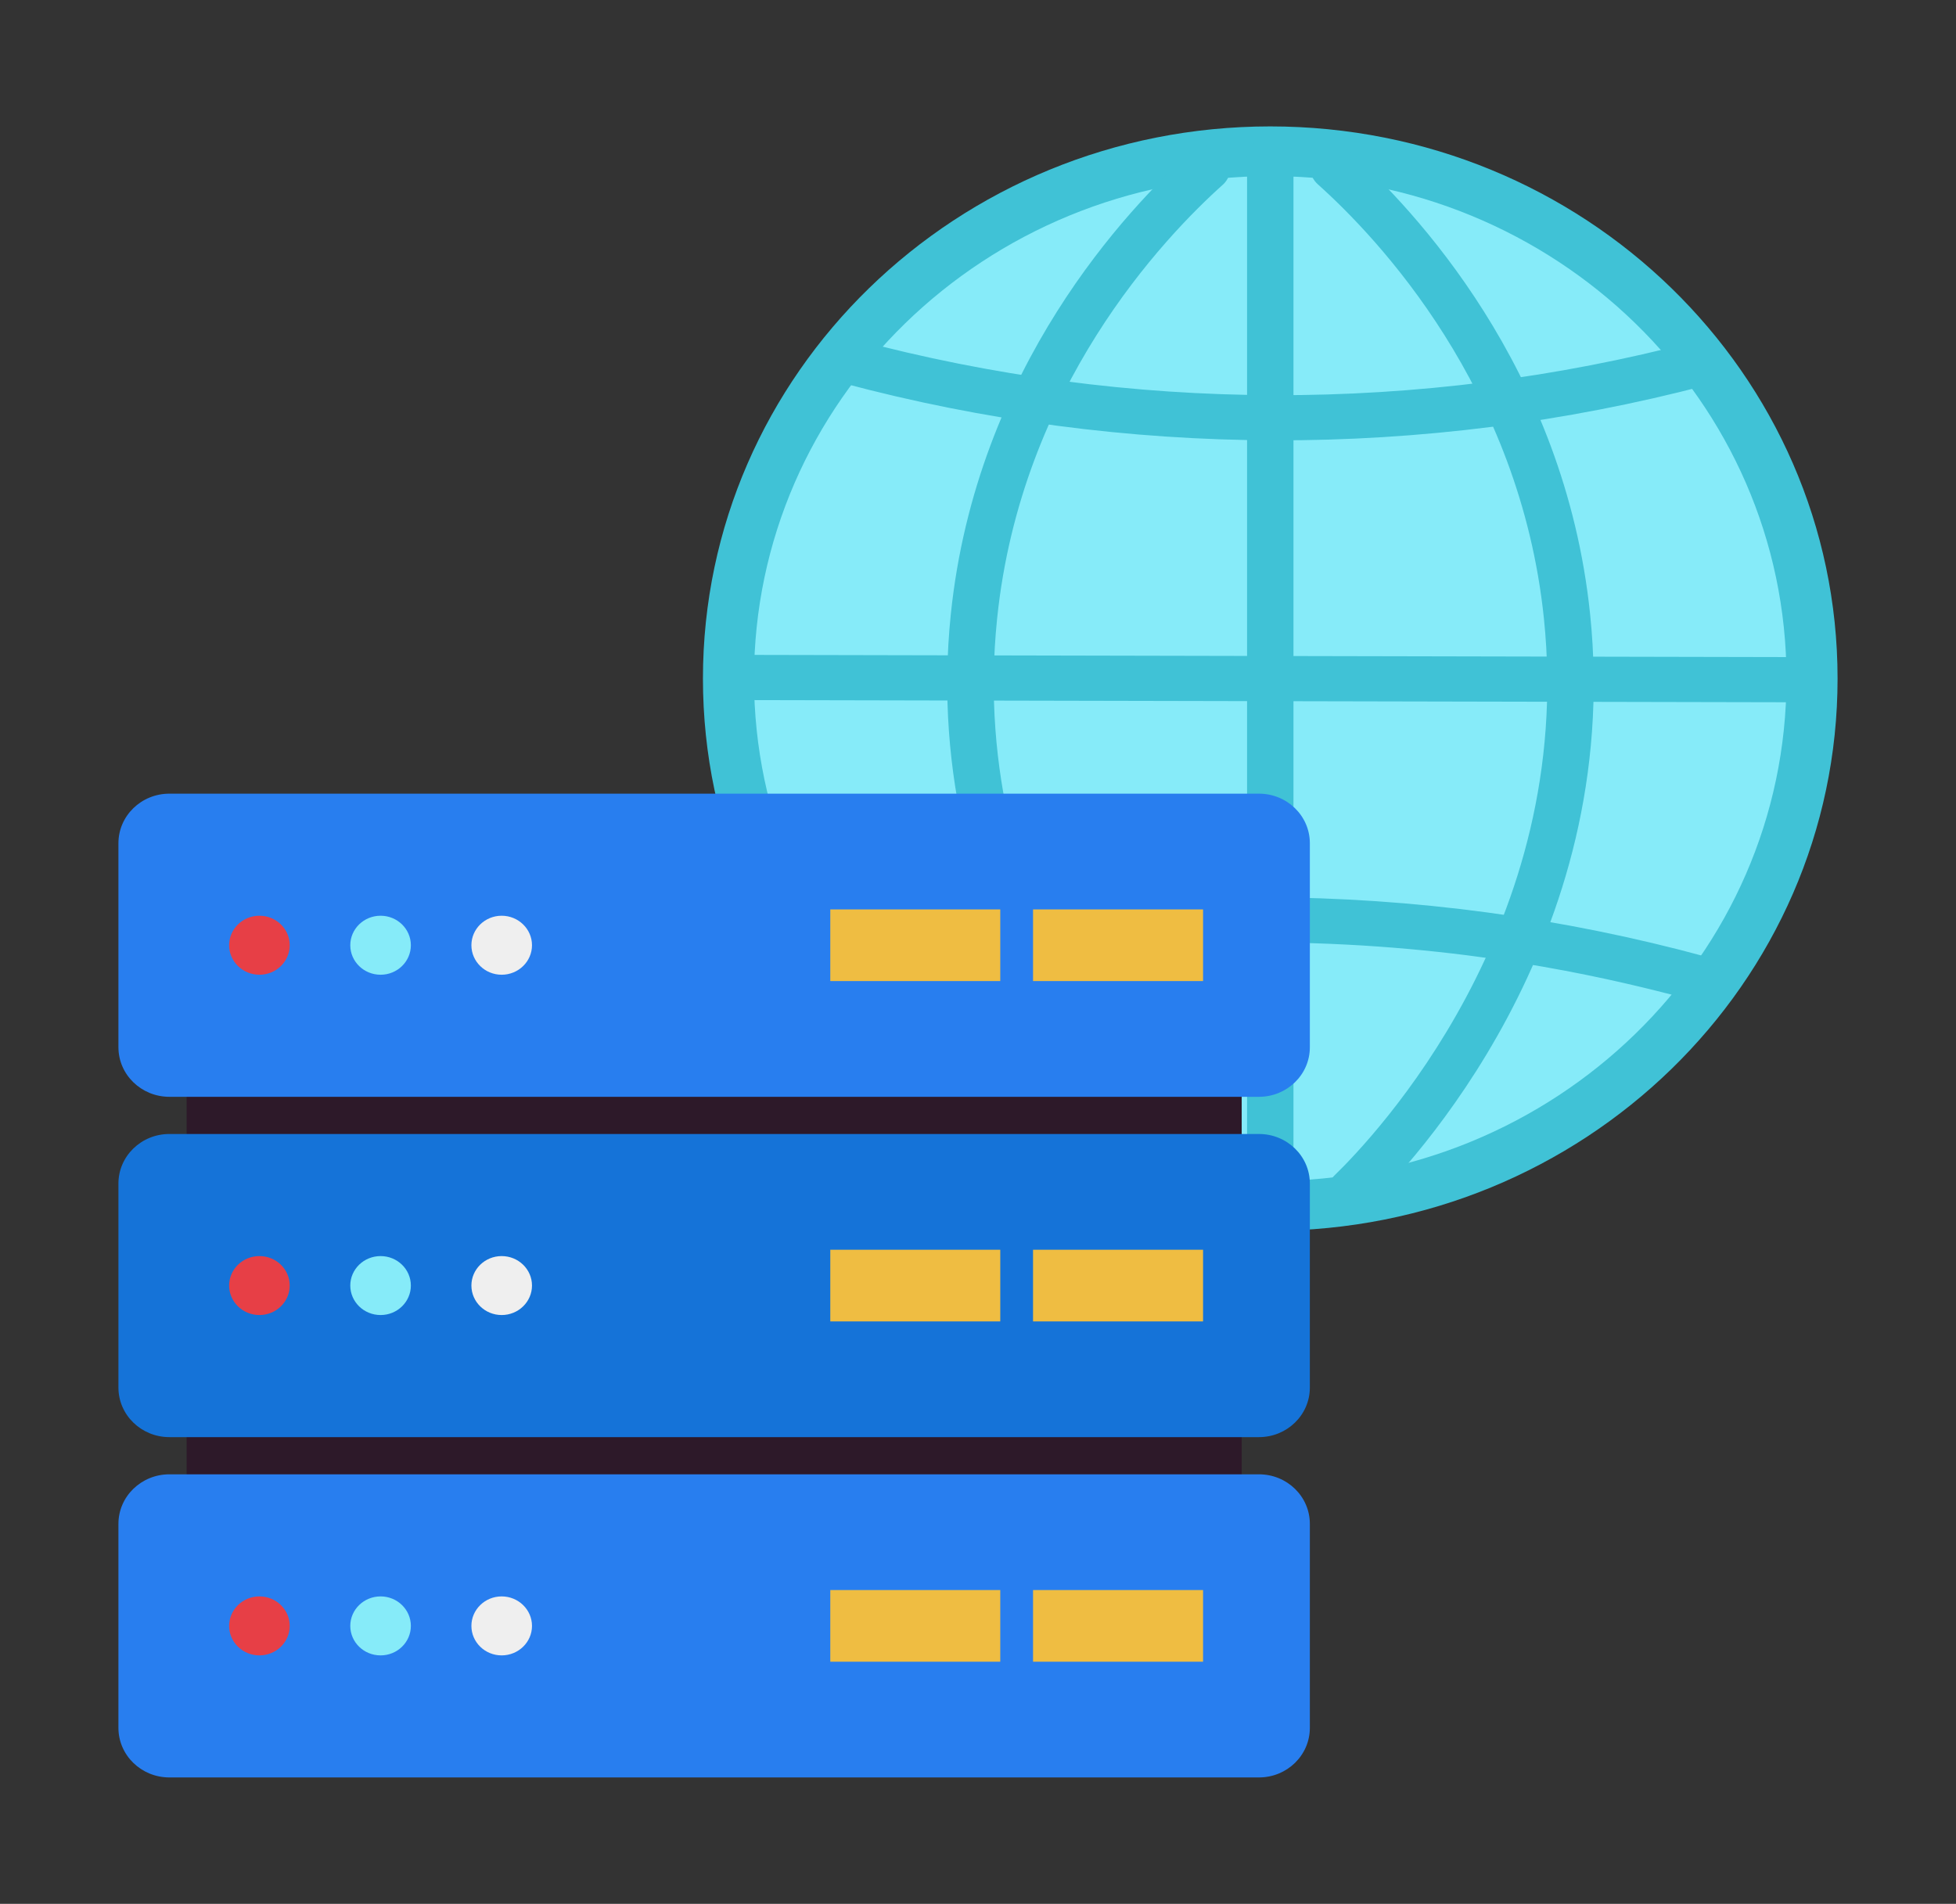
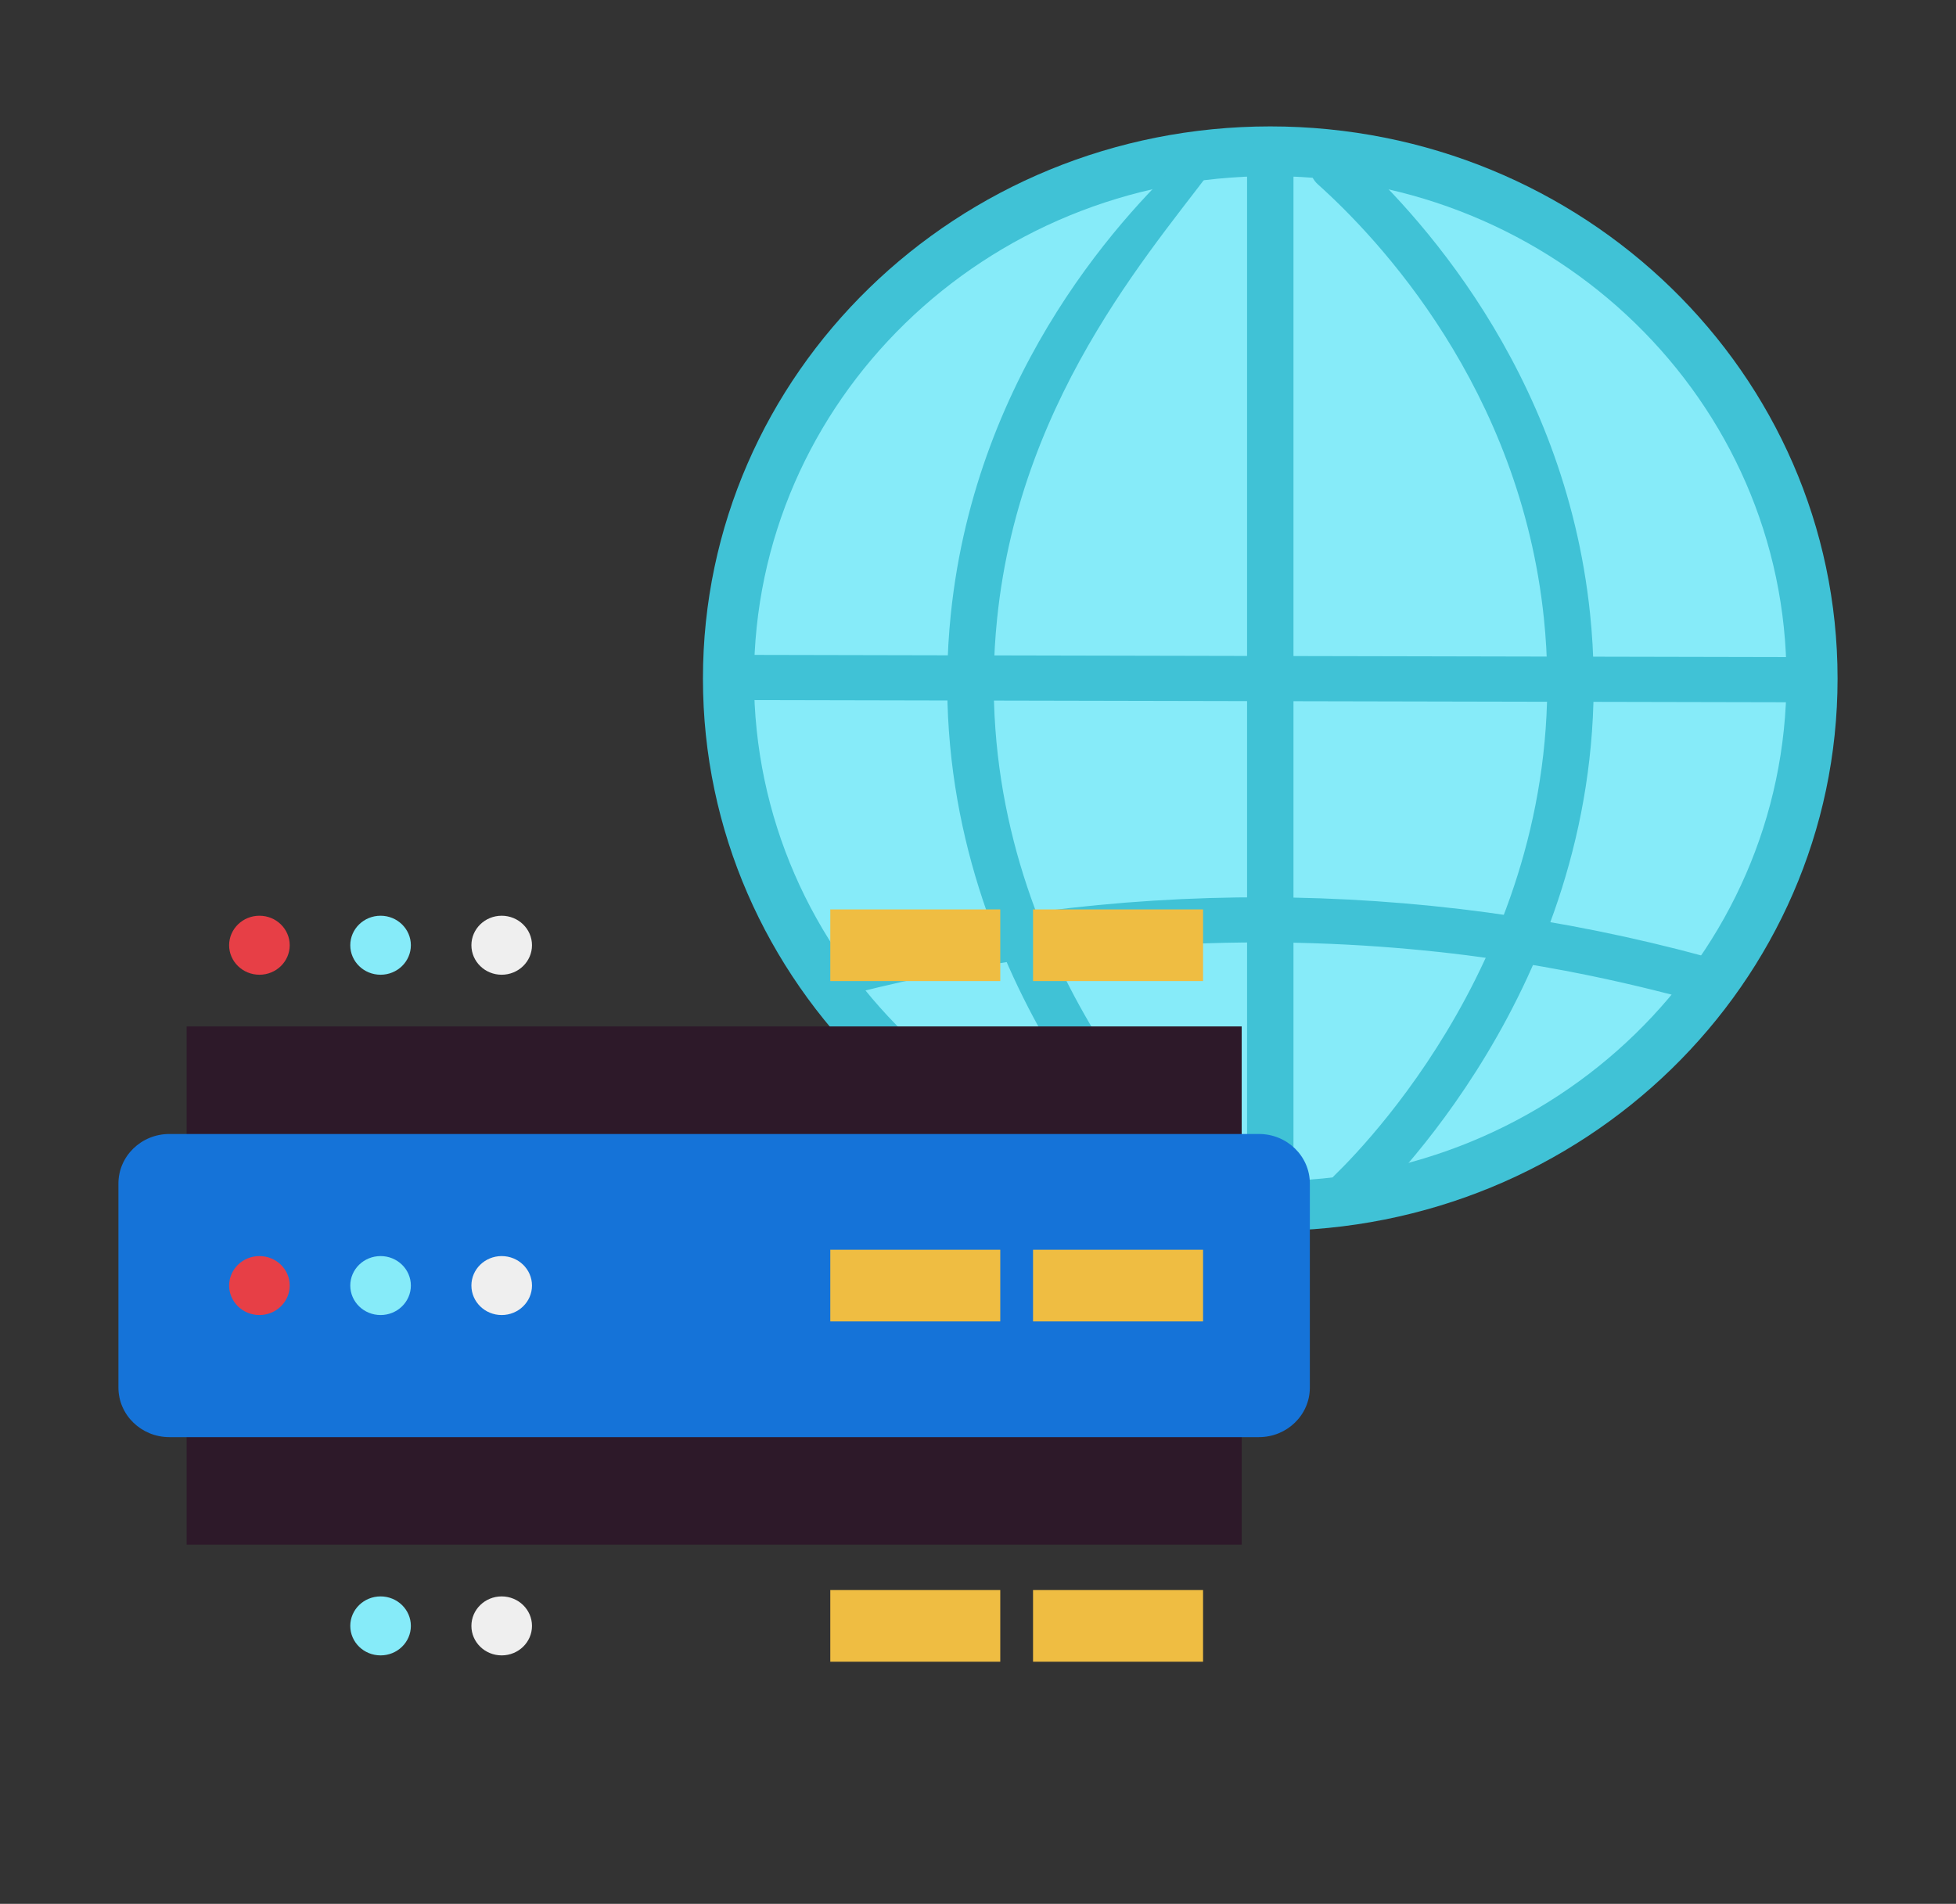
<svg xmlns="http://www.w3.org/2000/svg" width="340px" height="331px" viewBox="0 0 340 331" version="1.1">
  <rect x="0" y="0" width="340" height="331" fill="#333333" stroke="none" />
  <g id="surface1">
    <path style=" stroke:none;fill-rule:nonzero;fill:rgb(25.098%,76.078%,83.922%);fill-opacity:1;" d="M 319.414 117.977 C 319.414 170.996 275.262 213.98 220.805 213.98 C 166.34 213.98 122.188 170.996 122.188 117.977 C 122.188 64.953 166.34 21.977 220.805 21.977 C 275.262 21.977 319.414 64.953 319.414 117.977 Z M 319.414 117.977 " />
    <path style=" stroke:none;fill-rule:nonzero;fill:rgb(52.549%,92.157%,97.647%);fill-opacity:1;" d="M 310.535 117.977 C 310.535 166.223 270.363 205.336 220.805 205.336 C 171.238 205.336 131.066 166.223 131.066 117.977 C 131.066 69.73 171.238 30.621 220.805 30.621 C 270.363 30.621 310.535 69.73 310.535 117.977 Z M 310.535 117.977 " />
-     <path style=" stroke:none;fill-rule:nonzero;fill:rgb(25.098%,76.078%,83.922%);fill-opacity:1;" d="M 146.449 66.586 C 144.297 66.012 143.035 63.852 143.625 61.766 C 144.211 59.672 146.43 58.441 148.578 59.016 C 196.309 71.805 246.684 71.938 294.484 59.406 C 296.633 58.84 298.848 60.078 299.43 62.176 C 300.008 64.27 298.734 66.426 296.586 66.988 C 247.395 79.883 195.559 79.742 146.449 66.586 Z M 146.449 66.586 " />
    <path style=" stroke:none;fill-rule:nonzero;fill:rgb(25.098%,76.078%,83.922%);fill-opacity:1;" d="M 295.543 174.059 C 291.695 174.059 228.27 151.43 145.219 173.531 C 143.805 173.961 142.266 173.605 141.203 172.605 C 140.141 171.609 139.723 170.125 140.113 168.738 C 140.504 167.348 141.648 166.281 143.082 165.953 C 193.355 152.547 246.426 152.684 296.625 166.352 C 298.566 166.879 299.816 168.723 299.543 170.668 C 299.27 172.609 297.559 174.062 295.543 174.059 Z M 295.543 174.059 " />
    <path style=" stroke:none;fill-rule:nonzero;fill:rgb(25.098%,76.078%,83.922%);fill-opacity:1;" d="M 313.953 122.098 L 127.352 121.707 C 125.188 121.621 123.48 119.887 123.48 117.781 C 123.48 115.672 125.188 113.938 127.352 113.852 L 313.953 114.246 C 316.117 114.332 317.832 116.066 317.832 118.172 C 317.832 120.285 316.117 122.02 313.953 122.098 Z M 313.953 122.098 " />
    <path style=" stroke:none;fill-rule:nonzero;fill:rgb(25.098%,76.078%,83.922%);fill-opacity:1;" d="M 220.805 212.973 C 218.574 212.973 216.77 211.215 216.77 209.051 L 216.77 27.434 C 216.859 25.328 218.641 23.668 220.805 23.668 C 222.973 23.668 224.75 25.328 224.836 27.434 L 224.836 209.051 C 224.836 211.215 223.027 212.973 220.805 212.973 Z M 220.805 212.973 " />
-     <path style=" stroke:none;fill-rule:nonzero;fill:rgb(25.098%,76.078%,83.922%);fill-opacity:1;" d="M 206.867 211.07 C 205.801 211.07 204.777 210.656 204.02 209.926 C 196.523 202.652 159.41 163.488 165.277 106.758 C 169.711 63.949 196.047 36.203 207.188 26.246 C 208.84 24.871 211.316 25.02 212.781 26.578 C 214.25 28.133 214.191 30.547 212.648 32.031 C 202.203 41.371 177.453 67.422 173.324 107.543 C 167.82 160.738 202.691 197.531 209.734 204.367 C 210.891 205.492 211.23 207.188 210.602 208.652 C 209.977 210.117 208.5 211.074 206.867 211.07 Z M 206.867 211.07 " />
+     <path style=" stroke:none;fill-rule:nonzero;fill:rgb(25.098%,76.078%,83.922%);fill-opacity:1;" d="M 206.867 211.07 C 205.801 211.07 204.777 210.656 204.02 209.926 C 196.523 202.652 159.41 163.488 165.277 106.758 C 169.711 63.949 196.047 36.203 207.188 26.246 C 208.84 24.871 211.316 25.02 212.781 26.578 C 202.203 41.371 177.453 67.422 173.324 107.543 C 167.82 160.738 202.691 197.531 209.734 204.367 C 210.891 205.492 211.23 207.188 210.602 208.652 C 209.977 210.117 208.5 211.074 206.867 211.07 Z M 206.867 211.07 " />
    <path style=" stroke:none;fill-rule:nonzero;fill:rgb(25.098%,76.078%,83.922%);fill-opacity:1;" d="M 234.809 211.07 C 233.176 211.066 231.707 210.109 231.09 208.641 C 230.465 207.176 230.809 205.492 231.953 204.367 C 239.004 197.531 273.875 160.738 268.371 107.543 C 264.219 67.418 239.484 41.371 229.059 32.031 C 227.414 30.566 227.305 28.086 228.812 26.488 C 230.316 24.887 232.863 24.781 234.508 26.246 C 245.629 36.203 271.965 63.949 276.398 106.758 C 282.266 163.488 245.152 202.652 237.656 209.926 C 236.898 210.656 235.875 211.07 234.809 211.07 Z M 234.809 211.07 " />
    <path style=" stroke:none;fill-rule:nonzero;fill:rgb(17.647%,9.804%,16.078%);fill-opacity:1;" d="M 32.441 178.453 L 215.836 178.453 L 215.836 268.555 L 32.441 268.555 Z M 32.441 178.453 " />
-     <path style=" stroke:none;fill-rule:nonzero;fill:rgb(15.686%,49.412%,93.725%);fill-opacity:1;" d="M 29.441 137.984 L 218.836 137.984 C 223.727 137.984 227.684 141.844 227.684 146.602 L 227.684 182.07 C 227.684 186.828 223.727 190.688 218.836 190.688 L 29.441 190.688 C 24.551 190.688 20.586 186.828 20.586 182.07 L 20.586 146.602 C 20.586 141.844 24.551 137.984 29.441 137.984 Z M 29.441 137.984 " />
    <path style=" stroke:none;fill-rule:nonzero;fill:rgb(8.235%,45.098%,84.706%);fill-opacity:1;" d="M 29.441 197.152 L 218.836 197.152 C 223.727 197.152 227.684 201.008 227.684 205.77 L 227.684 241.234 C 227.684 245.996 223.727 249.855 218.836 249.855 L 29.441 249.855 C 24.551 249.855 20.586 245.996 20.586 241.234 L 20.586 205.77 C 20.586 201.008 24.551 197.152 29.441 197.152 Z M 29.441 197.152 " />
-     <path style=" stroke:none;fill-rule:nonzero;fill:rgb(15.686%,49.412%,93.725%);fill-opacity:1;" d="M 29.441 256.32 L 218.836 256.32 C 223.727 256.32 227.684 260.176 227.684 264.934 L 227.684 300.398 C 227.684 305.16 223.727 309.02 218.836 309.02 L 29.441 309.02 C 24.551 309.02 20.586 305.16 20.586 300.398 L 20.586 264.934 C 20.586 260.176 24.551 256.32 29.441 256.32 Z M 29.441 256.32 " />
    <path style=" stroke:none;fill-rule:nonzero;fill:rgb(90.588%,24.706%,27.451%);fill-opacity:1;" d="M 50.359 164.336 C 50.359 167.168 48.004 169.465 45.098 169.465 C 42.191 169.465 39.828 167.168 39.828 164.336 C 39.828 161.508 42.191 159.207 45.098 159.207 C 48.004 159.207 50.359 161.508 50.359 164.336 Z M 50.359 164.336 " />
    <path style=" stroke:none;fill-rule:nonzero;fill:rgb(52.549%,92.157%,97.647%);fill-opacity:1;" d="M 71.418 164.336 C 71.418 167.168 69.062 169.465 66.156 169.465 C 63.242 169.465 60.887 167.168 60.887 164.336 C 60.887 161.508 63.242 159.207 66.156 159.207 C 69.062 159.207 71.418 161.508 71.418 164.336 Z M 71.418 164.336 " />
    <path style=" stroke:none;fill-rule:nonzero;fill:rgb(93.725%,93.725%,93.725%);fill-opacity:1;" d="M 92.473 164.336 C 92.473 167.168 90.109 169.465 87.203 169.465 C 84.297 169.465 81.941 167.168 81.941 164.336 C 81.941 161.508 84.297 159.207 87.203 159.207 C 90.109 159.207 92.473 161.508 92.473 164.336 Z M 92.473 164.336 " />
    <path style=" stroke:none;fill-rule:nonzero;fill:rgb(93.725%,74.118%,25.882%);fill-opacity:1;" d="M 179.566 158.109 L 209.121 158.109 L 209.121 170.566 L 179.566 170.566 Z M 179.566 158.109 " />
    <path style=" stroke:none;fill-rule:nonzero;fill:rgb(93.725%,74.118%,25.882%);fill-opacity:1;" d="M 144.324 158.109 L 173.871 158.109 L 173.871 170.566 L 144.324 170.566 Z M 144.324 158.109 " />
    <path style=" stroke:none;fill-rule:nonzero;fill:rgb(90.588%,24.706%,27.451%);fill-opacity:1;" d="M 50.359 223.5 C 50.359 226.332 48.004 228.629 45.098 228.629 C 42.191 228.629 39.828 226.332 39.828 223.5 C 39.828 220.672 42.191 218.379 45.098 218.379 C 48.004 218.379 50.359 220.672 50.359 223.5 Z M 50.359 223.5 " />
    <path style=" stroke:none;fill-rule:nonzero;fill:rgb(52.549%,92.157%,97.647%);fill-opacity:1;" d="M 71.418 223.5 C 71.418 226.332 69.062 228.629 66.156 228.629 C 63.242 228.629 60.887 226.332 60.887 223.5 C 60.887 220.672 63.242 218.379 66.156 218.379 C 69.062 218.379 71.418 220.672 71.418 223.5 Z M 71.418 223.5 " />
    <path style=" stroke:none;fill-rule:nonzero;fill:rgb(93.725%,93.725%,93.725%);fill-opacity:1;" d="M 92.473 223.5 C 92.473 226.332 90.109 228.629 87.203 228.629 C 84.297 228.629 81.941 226.332 81.941 223.5 C 81.941 220.672 84.297 218.379 87.203 218.379 C 90.109 218.379 92.473 220.672 92.473 223.5 Z M 92.473 223.5 " />
    <path style=" stroke:none;fill-rule:nonzero;fill:rgb(93.725%,74.118%,25.882%);fill-opacity:1;" d="M 179.566 217.277 L 209.121 217.277 L 209.121 229.738 L 179.566 229.738 Z M 179.566 217.277 " />
    <path style=" stroke:none;fill-rule:nonzero;fill:rgb(93.725%,74.118%,25.882%);fill-opacity:1;" d="M 144.324 217.277 L 173.871 217.277 L 173.871 229.738 L 144.324 229.738 Z M 144.324 217.277 " />
-     <path style=" stroke:none;fill-rule:nonzero;fill:rgb(90.588%,24.706%,27.451%);fill-opacity:1;" d="M 50.359 282.676 C 50.359 285.508 48.004 287.801 45.098 287.801 C 42.191 287.801 39.828 285.508 39.828 282.676 C 39.828 279.848 42.191 277.547 45.098 277.547 C 48.004 277.547 50.359 279.848 50.359 282.676 Z M 50.359 282.676 " />
    <path style=" stroke:none;fill-rule:nonzero;fill:rgb(52.549%,92.157%,97.647%);fill-opacity:1;" d="M 71.418 282.676 C 71.418 285.508 69.062 287.801 66.156 287.801 C 63.242 287.801 60.887 285.508 60.887 282.676 C 60.887 279.848 63.242 277.547 66.156 277.547 C 69.062 277.547 71.418 279.848 71.418 282.676 Z M 71.418 282.676 " />
    <path style=" stroke:none;fill-rule:nonzero;fill:rgb(93.725%,93.725%,93.725%);fill-opacity:1;" d="M 92.473 282.676 C 92.473 285.508 90.109 287.801 87.203 287.801 C 84.297 287.801 81.941 285.508 81.941 282.676 C 81.941 279.848 84.297 277.547 87.203 277.547 C 90.109 277.547 92.473 279.848 92.473 282.676 Z M 92.473 282.676 " />
    <path style=" stroke:none;fill-rule:nonzero;fill:rgb(93.725%,74.118%,25.882%);fill-opacity:1;" d="M 179.566 276.441 L 209.121 276.441 L 209.121 288.902 L 179.566 288.902 Z M 179.566 276.441 " />
    <path style=" stroke:none;fill-rule:nonzero;fill:rgb(93.725%,74.118%,25.882%);fill-opacity:1;" d="M 144.324 276.441 L 173.871 276.441 L 173.871 288.902 L 144.324 288.902 Z M 144.324 276.441 " />
  </g>
</svg>